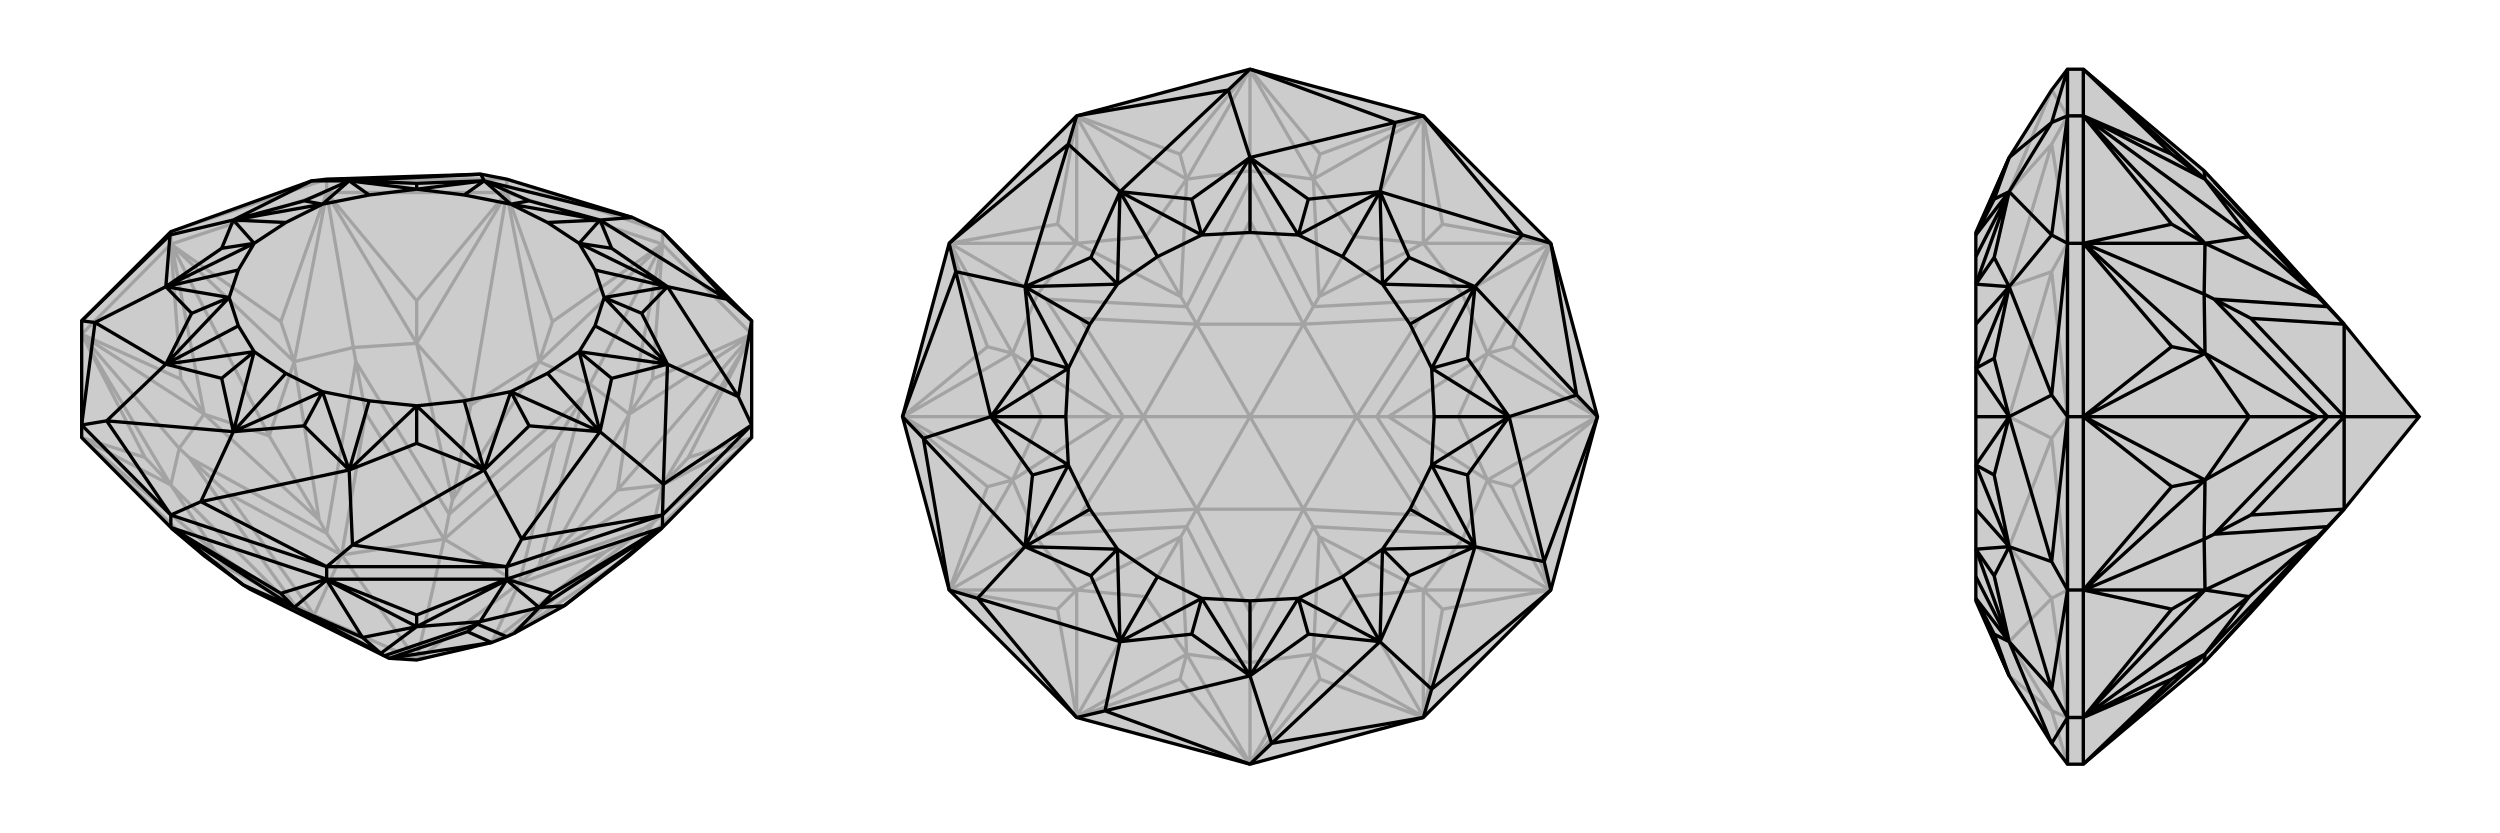
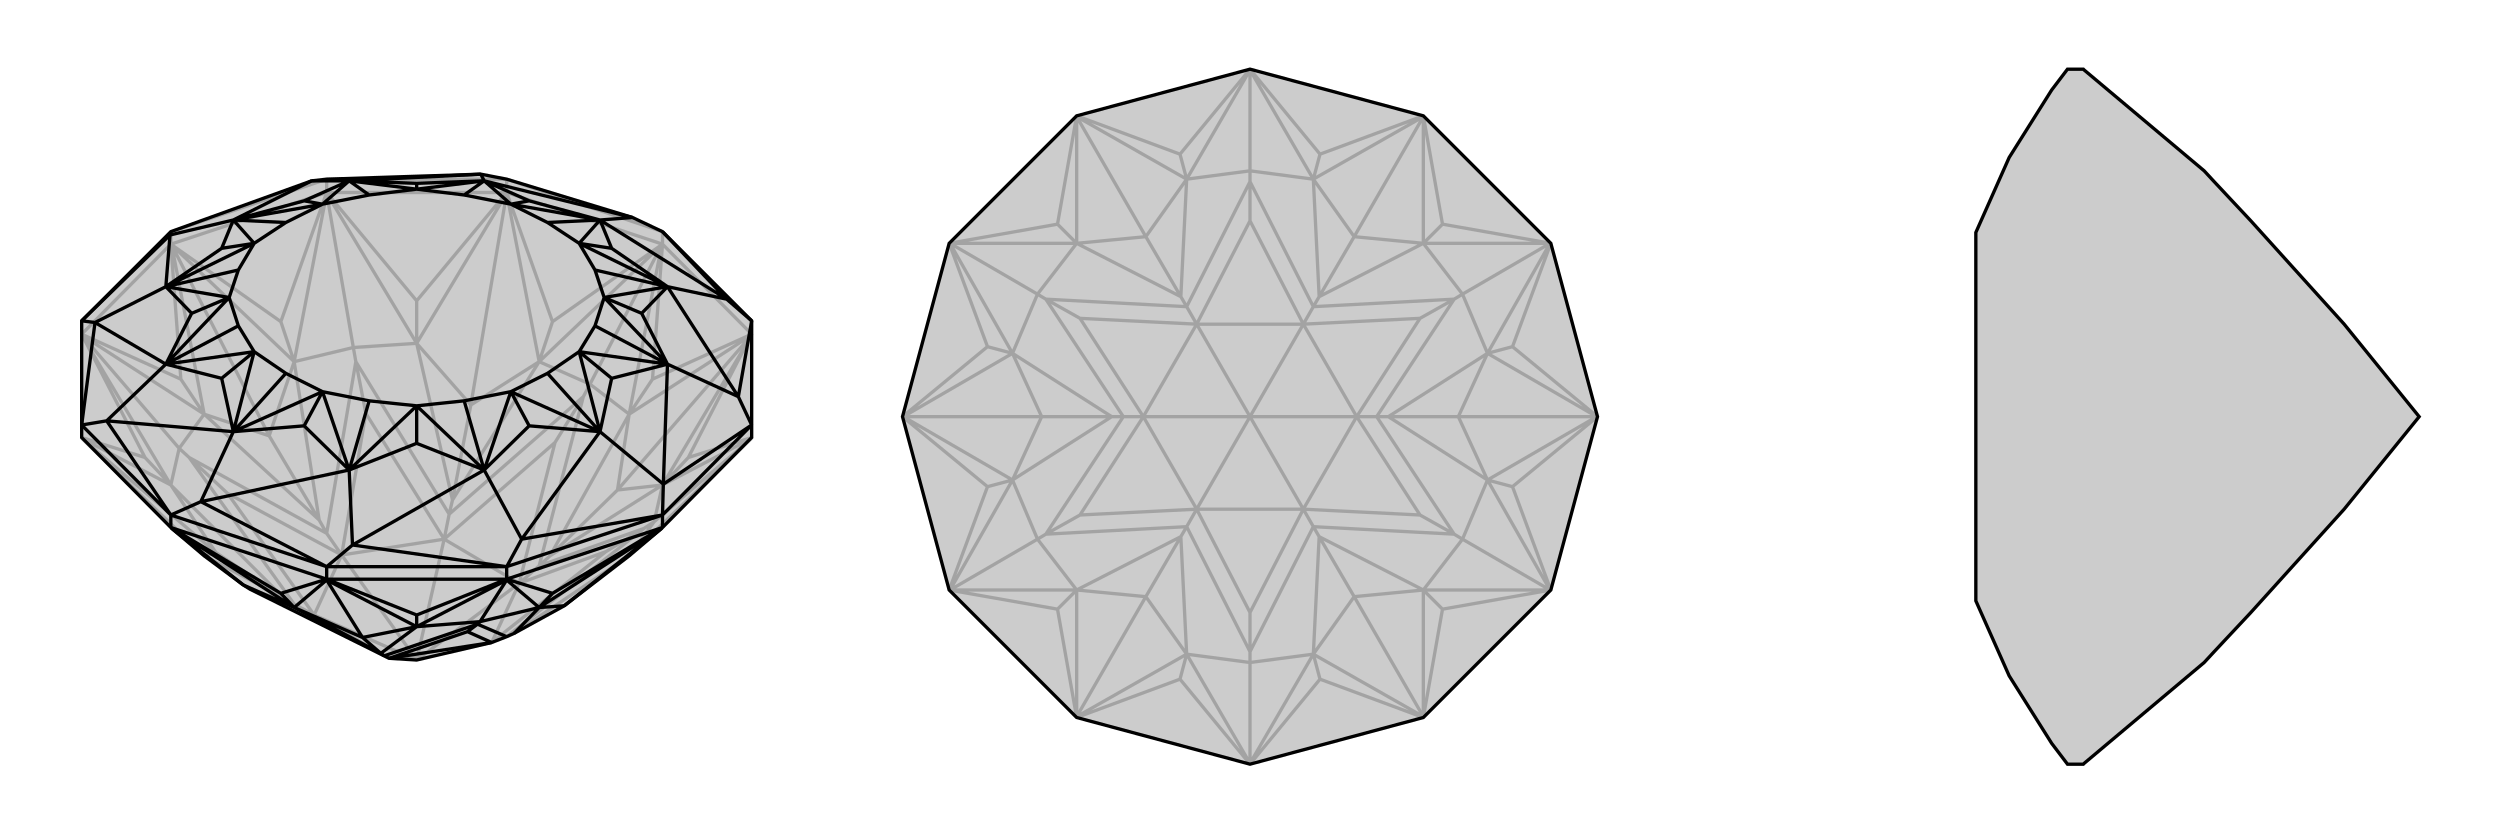
<svg xmlns="http://www.w3.org/2000/svg" viewBox="0 0 3000 1000">
  <g stroke="currentColor" stroke-width="4" fill="none" transform="translate(0 -37)">
    <path fill="currentColor" stroke="none" fill-opacity=".2" d="M98,562L98,547L98,422L205,315L374,254L392,252L577,246L608,252L759,298L795,315L902,422L902,547L902,562L795,670L794,671L755,704L677,764L617,797L608,801L590,808L500,829L467,827L461,824L300,744L292,739L245,704L206,671L205,670z" />
    <path stroke-opacity=".2" d="M795,330L795,315M608,268L608,252M392,268L392,252M205,330L205,315M902,438L795,330M795,330L608,268M608,268L392,268M392,268L205,330M205,330L98,438M902,562L826,586M902,562L783,680M902,562L902,563M902,438L783,492M902,438L826,586M826,586L795,619M902,438L902,439M795,330L663,423M795,330L783,492M783,492L755,534M795,330L794,331M608,268L500,398M608,268L663,423M663,423L647,471M608,268L608,269M392,268L337,423M392,268L500,398M500,398L500,449M392,268L392,269M205,330L217,492M205,330L337,423M337,423L353,471M205,330L206,331M98,438L174,586M98,438L217,492M217,492L245,534M98,438L98,439M98,562L217,680M98,562L174,586M174,586L205,619M98,562L98,563M902,563L795,619M902,563L755,704M902,563L785,663M902,439L755,534M902,439L795,619M902,439L741,625M794,331L647,471M794,331L755,534M794,331L708,498M608,269L500,449M608,269L647,471M608,269L565,523M392,269L353,471M392,269L500,449M392,269L424,454M206,331L245,534M206,331L353,471M206,331L323,560M98,439L205,619M98,439L245,534M98,439L215,575M98,563L245,704M98,563L205,619M98,563L259,700M259,700L245,704M741,625L795,619M565,523L647,471M741,625L755,534M741,625L660,704M323,560L353,471M565,523L500,449M565,523L543,637M259,700L205,619M259,700L340,754M323,560L245,534M323,560L383,661M245,704L340,754M795,619L785,663M795,619L660,704M755,704L785,663M617,797L755,704M785,663L773,671M647,471L708,498M647,471L543,637M755,534L708,498M755,534L660,704M660,704L647,716M708,498L700,513M353,471L424,454M353,471L383,661M424,454L500,449M543,637L500,449M543,637L539,654M424,454L427,471M205,619L215,575M340,754L205,619M340,754L353,762M245,534L215,575M383,661L245,534M383,661L392,677M215,575L227,586M300,744L353,762M300,744L334,760M773,671L647,716M608,801L773,671M773,671L727,699M539,654L700,513M647,716L700,513M647,716L623,737M700,513L666,568M392,677L427,471M539,654L427,471M539,654L533,684M427,471L439,533M353,762L227,586M353,762L377,775M392,677L227,586M392,677L410,703M227,586L273,629M334,760L467,827M334,760L377,775M727,699L623,737M590,808L727,699M666,568L533,684M623,737L666,568M439,533L410,703M533,684L439,533M377,775L273,629M410,703L273,629M467,827L377,775M590,808L623,737M623,737L533,684M623,737L500,829M533,684L410,703M533,684L500,829M377,775L410,703M377,775L500,829M410,703L500,829M205,315L392,252M392,252L608,252M608,252L795,315" />
    <path d="M98,562L98,547L98,422L205,315L374,254L392,252L577,246L608,252L759,298L795,315L902,422L902,547L902,562L795,670L794,671L755,704L677,764L617,797L608,801L590,808L500,829L467,827L461,824L300,744L292,739L245,704L206,671L205,670z" />
    <path d="M205,670L205,655M392,732L392,717M608,732L608,717M795,670L795,655M205,670L392,732M392,732L608,732M608,732L795,670M205,670L337,749M392,732L500,775M392,732L337,749M337,749L353,766M392,732L392,733M608,732L663,749M608,732L500,775M500,775L500,789M608,732L608,733M795,670L663,749M663,749L647,766M206,671L353,766M206,671L292,739M392,733L500,789M392,733L353,766M392,733L435,802M608,733L647,766M608,733L500,789M608,733L576,783M794,671L647,766M794,671L677,764M435,802L353,766M677,764L647,766M435,802L500,789M435,802L457,821M353,766L292,739M353,766L457,821M647,766L576,783M647,766L617,797M576,783L500,789M457,821L500,789M457,821L461,824M576,783L573,786M608,801L573,786M461,824L573,786M573,786L561,795M561,795L590,808M467,827L561,795M467,827L590,808M205,655L392,717M205,655L98,547M902,547L795,655M795,655L608,717M608,717L392,717M205,655L241,639M205,655L128,542M98,547L128,542M98,547L114,424M98,422L114,424M98,422L204,319M205,315L204,319M795,315L872,396M902,422L872,396M902,422L886,513M902,547L886,513M902,547L796,618M795,655L796,618M795,655L626,684M608,717L626,684M608,717L423,691M392,717L241,639M392,717L423,691M128,542L280,555M128,542L199,474M114,424L199,474M114,424L199,381M204,319L199,381M204,319L280,301M374,254L280,301M374,254L419,254M577,246L419,254M577,246L581,254M759,298L581,254M759,298L720,301M872,396L720,301M872,396L801,381M886,513L801,381M886,513L801,474M796,618L801,474M796,618L720,555M626,684L720,555M626,684L581,601M423,691L581,601M423,691L419,601M241,639L280,555M241,639L419,601M365,548L280,555M266,491L280,555M266,491L199,474M266,491L305,459M230,413L199,474M230,413L199,381M230,413L275,394M266,335L199,381M266,335L280,301M266,335L305,329M365,278L280,301M365,278L419,254M365,278L387,282M500,257L419,254M500,257L581,254M500,257L500,264M635,278L581,254M635,278L720,301M635,278L613,282M734,335L720,301M734,335L801,381M734,335L695,329M770,413L801,381M770,413L801,474M770,413L725,394M734,491L801,474M734,491L720,555M734,491L695,459M635,548L720,555M635,548L581,601M635,548L613,507M500,569L581,601M500,569L419,601M500,569L500,524M365,548L419,601M365,548L387,507M280,555L387,507M280,555L305,459M280,555L343,485M305,459L199,474M199,474L275,394M199,474L286,428M275,394L199,381M199,381L305,329M199,381L286,361M280,301L305,329M280,301L387,282M280,301L343,304M387,282L419,254M419,254L500,264M419,254L443,271M500,264L581,254M581,254L613,282M581,254L557,271M720,301L613,282M720,301L695,329M720,301L657,304M695,329L801,381M801,381L725,394M801,381L714,361M725,394L801,474M801,474L695,459M801,474L714,428M720,555L695,459M720,555L613,507M720,555L657,485M613,507L581,601M581,601L500,524M581,601L557,518M500,524L419,601M387,507L419,601M419,601L443,518M387,507L343,485M305,459L343,485M305,459L286,428M275,394L286,428M275,394L286,361M305,329L286,361M305,329L343,304M387,282L343,304M387,282L443,271M500,264L443,271M500,264L557,271M613,282L557,271M613,282L657,304M695,329L657,304M695,329L714,361M725,394L714,361M725,394L714,428M695,459L714,428M695,459L657,485M613,507L657,485M613,507L557,518M500,524L557,518M500,524L443,518M387,507L443,518" />
  </g>
  <g stroke="currentColor" stroke-width="4" fill="none" transform="translate(1000 0)">
    <path fill="currentColor" stroke="none" fill-opacity=".2" d="M292,861L139,708L83,500L139,292L292,139L500,83L708,139L861,292L917,500L861,708L708,861L500,917z" />
    <path stroke-opacity=".2" d="M500,917L584,815M500,917L416,815M500,917L500,916M708,861L731,731M708,861L584,815M584,815L576,785M708,861L708,860M861,708L815,584M861,708L731,731M731,731L708,708M861,708L860,708M917,500L815,416M917,500L815,584M815,584L785,576M917,500L916,500M861,292L731,269M861,292L815,416M815,416L785,424M861,292L860,292M708,139L584,185M708,139L731,269M731,269L708,292M708,139L708,140M500,83L416,185M500,83L584,185M584,185L576,215M500,83L500,84M292,139L269,269M292,139L416,185M416,185L424,215M292,139L292,140M139,292L185,416M139,292L269,269M269,269L292,292M139,292L140,292M83,500L185,584M83,500L185,416M185,416L215,424M83,500L84,500M139,708L269,731M139,708L185,584M185,584L215,576M139,708L140,708M292,861L416,815M416,815L424,785M292,861L269,731M269,731L292,708M292,861L292,860M500,916L576,785M500,916L424,785M500,916L500,795M708,860L708,708M708,860L576,785M708,860L625,716M860,708L785,576M860,708L708,708M860,708L755,647M916,500L785,424M916,500L785,576M916,500L750,500M860,292L708,292M860,292L785,424M860,292L755,353M708,140L576,215M708,140L708,292M708,140L625,284M500,84L424,215M500,84L576,215M500,84L500,205M292,140L292,292M292,140L424,215M292,140L375,284M140,292L215,424M140,292L292,292M140,292L245,353M84,500L215,576M84,500L215,424M84,500L250,500M140,708L292,708M140,708L215,576M140,708L245,647M292,860L424,785M292,860L292,708M292,860L375,716M625,716L576,785M375,716L424,785M750,500L785,576M625,716L708,708M625,716L583,644M625,284L708,292M750,500L785,424M750,500L666,500M375,284L424,215M625,284L576,215M625,284L583,356M250,500L215,424M375,284L292,292M375,284L417,356M375,716L292,708M375,716L417,644M250,500L215,576M250,500L334,500M576,785L500,795M576,785L583,644M424,785L500,795M424,785L417,644M500,795L500,782M785,576L755,647M785,576L666,500M755,647L708,708M583,644L708,708M583,644L576,632M755,647L745,641M708,292L755,353M708,292L583,356M785,424L755,353M666,500L785,424M666,500L652,500M755,353L745,359M424,215L500,205M424,215L417,356M576,215L500,205M576,215L583,356M583,356L576,368M500,205L500,218M215,424L245,353M215,424L334,500M245,353L292,292M417,356L292,292M417,356L424,368M245,353L255,359M292,708L245,647M417,644L292,708M417,644L424,632M215,576L245,647M334,500L215,576M334,500L348,500M245,647L255,641M576,632L500,782M500,782L424,632M500,782L500,735M652,500L745,641M576,632L745,641M576,632L564,611M745,641L704,618M745,359L576,368M652,500L745,359M652,500L628,500M745,359L704,382M424,368L500,218M576,368L500,218M576,368L564,389M500,218L500,265M348,500L255,359M424,368L255,359M424,368L436,389M255,359L296,382M424,632L255,641M424,632L436,611M348,500L255,641M348,500L372,500M255,641L296,618M500,735L564,611M500,735L436,611M704,618L628,500M564,611L704,618M704,382L564,389M628,500L704,382M500,265L436,389M564,389L500,265M296,382L372,500M436,389L296,382M436,611L296,618M372,500L296,618M564,611L436,611M564,611L628,500M564,611L500,500M628,500L564,389M628,500L500,500M564,389L436,389M564,389L500,500M436,389L372,500M436,389L500,500M436,611L372,500M436,611L500,500M372,500L500,500" />
    <path d="M292,861L139,708L83,500L139,292L292,139L500,83L708,139L861,292L917,500L861,708L708,861L500,917z" />
-     <path d="M500,917L526,892M500,917L326,853M292,861L326,853M292,861L173,718M139,708L173,718M139,708L108,526M83,500L108,526M83,500L147,326M139,292L147,326M139,292L282,173M292,139L282,173M292,139L474,108M500,83L474,108M500,83L674,147M708,139L674,147M708,139L827,282M861,292L827,282M861,292L892,474M917,500L892,474M917,500L853,674M861,708L853,674M861,708L718,827M708,861L526,892M708,861L718,827M326,853L500,811M326,853L344,770M173,718L344,770M173,718L230,656M108,526L230,656M108,526L189,500M147,326L189,500M147,326L230,344M282,173L230,344M282,173L344,230M474,108L344,230M474,108L500,189M674,147L500,189M674,147L656,230M827,282L656,230M827,282L770,344M892,474L770,344M892,474L811,500M853,674L811,500M853,674L770,656M718,827L770,656M718,827L656,770M526,892L500,811M526,892L656,770M570,761L500,811M430,761L500,811M430,761L344,770M430,761L442,718M309,691L344,770M309,691L230,656M309,691L341,659M239,570L230,656M239,570L189,500M239,570L282,558M239,430L189,500M239,430L230,344M239,430L282,442M309,309L230,344M309,309L344,230M309,309L341,341M430,239L344,230M430,239L500,189M430,239L442,282M570,239L500,189M570,239L656,230M570,239L558,282M691,309L656,230M691,309L770,344M691,309L659,341M761,430L770,344M761,430L811,500M761,430L718,442M761,570L811,500M761,570L770,656M761,570L718,558M691,691L770,656M691,691L656,770M691,691L659,659M570,761L656,770M570,761L558,718M500,811L558,718M500,811L442,718M500,811L500,721M442,718L344,770M344,770L341,659M344,770L389,692M341,659L230,656M230,656L282,558M230,656L308,611M189,500L282,558M189,500L282,442M189,500L279,500M282,442L230,344M230,344L341,341M230,344L308,389M341,341L344,230M344,230L442,282M344,230L389,308M500,189L442,282M500,189L558,282M500,189L500,279M558,282L656,230M656,230L659,341M656,230L611,308M659,341L770,344M770,344L718,442M770,344L692,389M811,500L718,442M811,500L718,558M811,500L721,500M718,558L770,656M770,656L659,659M770,656L692,611M659,659L656,770M558,718L656,770M656,770L611,692M558,718L500,721M442,718L500,721M442,718L389,692M341,659L389,692M341,659L308,611M282,558L308,611M282,558L279,500M282,442L279,500M282,442L308,389M341,341L308,389M341,341L389,308M442,282L389,308M442,282L500,279M558,282L500,279M558,282L611,308M659,341L611,308M659,341L692,389M718,442L692,389M718,442L721,500M718,558L721,500M718,558L692,611M659,659L692,611M659,659L611,692M558,718L611,692" />
  </g>
  <g stroke="currentColor" stroke-width="4" fill="none" transform="translate(2000 0)">
    <path fill="currentColor" stroke="none" fill-opacity=".2" d="M501,916L645,795L657,782L701,735L813,611L903,500L813,389L701,265L657,218L645,205L501,84L500,83L481,83L462,108L411,189L371,279L371,282L371,308L371,341L371,389L371,442L371,500L371,558L371,611L371,659L371,692L371,718L371,721L411,811L462,892L481,917L500,917z" />
-     <path stroke-opacity=".2" d="M500,139L481,139M500,292L481,292M500,500L481,500M500,861L481,861M500,708L481,708M500,917L500,861M500,83L500,139M500,139L500,292M500,292L500,500M500,500L500,708M500,708L500,861M500,917L606,815M500,83L606,185M500,139L606,269M500,139L606,185M606,185L646,215M500,139L501,140M500,292L606,416M500,292L606,269M606,269L646,292M500,292L501,292M500,500L606,584M500,500L606,416M606,416L646,424M500,500L501,500M500,708L606,731M500,708L606,584M606,584L646,576M500,708L501,708M500,861L606,815M606,815L646,785M500,861L606,731M606,731L646,708M500,861L501,860M501,916L646,785M501,84L646,215M501,140L646,292M501,140L646,215M501,140L699,284M501,292L646,424M501,292L646,292M501,292L645,353M501,500L646,576M501,500L646,424M501,500L699,500M501,708L646,708M501,708L646,576M501,708L645,647M501,860L646,785M501,860L646,708M501,860L699,716M699,716L646,785M699,284L646,215M699,500L646,424M699,284L646,292M699,284L781,356M699,716L646,708M699,716L781,644M699,500L646,576M699,500L781,500M646,785L645,795M646,785L781,644M646,215L645,205M646,215L781,356M646,424L645,353M646,424L781,500M645,353L646,292M781,356L646,292M781,356L793,368M645,353L657,359M646,708L645,647M781,644L646,708M781,644L793,632M646,576L645,647M781,500L646,576M781,500L793,500M645,647L657,641M657,782L793,632M793,368L657,218M793,500L657,359M793,368L657,359M793,368L813,389M657,359L701,382M793,632L657,641M793,632L813,611M793,500L657,641M793,500L813,500M657,641L701,618M701,382L813,500M813,389L701,382M813,611L701,618M813,500L701,618M813,389L813,500M813,611L813,500M813,500L903,500M481,917L481,861M481,861L481,708M481,708L481,500M481,500L481,292M481,292L481,139M481,139L481,83M481,917L462,853M481,861L462,853M481,861L462,718M481,708L462,718M481,708L462,526M481,500L462,526M481,500L462,326M481,292L462,326M481,292L462,173M481,139L462,173M481,139L462,108M462,853L411,811M462,853L411,770M462,718L411,770M462,718L411,656M462,526L411,656M462,526L411,500M462,326L411,500M462,326L411,344M462,173L411,344M462,173L411,230M462,108L411,230M393,761L411,811M393,761L411,770M393,761L371,718M393,691L411,770M393,691L411,656M393,691L371,659M393,570L411,656M393,570L411,500M393,570L371,558M393,430L411,500M393,430L411,344M393,430L371,442M393,309L411,344M393,309L411,230M393,309L371,341M393,239L411,230M393,239L411,189M393,239L371,282M411,811L371,718M371,718L411,770M411,770L371,659M411,770L371,692M371,659L411,656M411,656L371,558M411,656L371,611M411,500L371,558M411,500L371,442M411,500L371,500M371,442L411,344M411,344L371,341M411,344L371,389M371,341L411,230M411,230L371,282M411,230L371,308M411,189L371,282" />
    <path d="M501,916L645,795L657,782L701,735L813,611L903,500L813,389L701,265L657,218L645,205L501,84L500,83L481,83L462,108L411,189L371,279L371,282L371,308L371,341L371,389L371,442L371,500L371,558L371,611L371,659L371,692L371,718L371,721L411,811L462,892L481,917L500,917z" />
-     <path d="M500,861L481,861M500,708L481,708M500,500L481,500M500,292L481,292M500,139L481,139M500,917L500,861M500,861L500,708M500,708L500,500M500,500L500,292M500,292L500,139M500,139L500,83M500,917L606,815M500,861L606,731M500,861L606,815M606,815L646,785M500,861L501,860M500,708L606,584M500,708L606,731M606,731L646,708M500,708L501,708M500,500L606,416M500,500L606,584M606,584L646,576M500,500L501,500M500,292L606,269M500,292L606,416M606,416L646,424M500,292L501,292M500,139L606,185M500,139L606,269M606,269L646,292M500,139L501,140M500,83L606,185M606,185L646,215M501,916L646,785M501,860L646,708M501,860L646,785M501,860L699,716M501,708L646,576M501,708L646,708M501,708L645,647M501,500L646,424M501,500L646,576M501,500L699,500M501,292L646,292M501,292L646,424M501,292L645,353M501,140L646,215M501,140L646,292M501,140L699,284M501,84L646,215M699,716L646,785M699,500L646,576M699,716L646,708M699,716L781,644M699,284L646,292M699,500L646,424M699,500L781,500M699,284L646,215M699,284L781,356M646,785L645,795M646,785L781,644M646,576L645,647M646,576L781,500M645,647L646,708M781,644L646,708M781,644L793,632M645,647L657,641M646,292L645,353M646,292L781,356M646,424L645,353M781,500L646,424M781,500L793,500M645,353L657,359M646,215L645,205M646,215L781,356M781,356L793,368M793,632L657,782M793,500L657,641M793,632L657,641M793,632L813,611M657,641L701,618M657,359L793,368M793,500L657,359M793,500L813,500M657,359L701,382M793,368L657,218M793,368L813,389M701,618L813,500M813,611L701,618M701,382L813,389M813,500L701,382M813,611L813,500M813,500L813,389M813,500L903,500M481,917L481,861M481,83L481,139M481,139L481,292M481,292L481,500M481,500L481,708M481,708L481,861M481,83L462,147M481,139L462,147M481,139L462,282M481,292L462,282M481,292L462,474M481,500L462,474M481,500L462,674M481,708L462,674M481,708L462,827M481,861L462,892M481,861L462,827M462,147L411,189M462,147L411,230M462,282L411,230M462,282L411,344M462,474L411,344M462,474L411,500M462,674L411,500M462,674L411,656M462,827L411,656M462,827L411,770M462,892L411,770M393,761L411,811M393,239L411,189M393,239L411,230M393,239L371,282M393,309L411,230M393,309L411,344M393,309L371,341M393,430L411,344M393,430L411,500M393,430L371,442M393,570L411,500M393,570L411,656M393,570L371,558M393,691L411,656M393,691L411,770M393,691L371,659M393,761L411,770M393,761L371,718M411,811L371,718M411,189L371,282M371,282L411,230M411,230L371,341M411,230L371,308M371,341L411,344M411,344L371,442M411,344L371,389M411,500L371,442M411,500L371,558M411,500L371,500M371,558L411,656M411,656L371,659M411,656L371,611M371,659L411,770M371,718L411,770M411,770L371,692" />
  </g>
</svg>